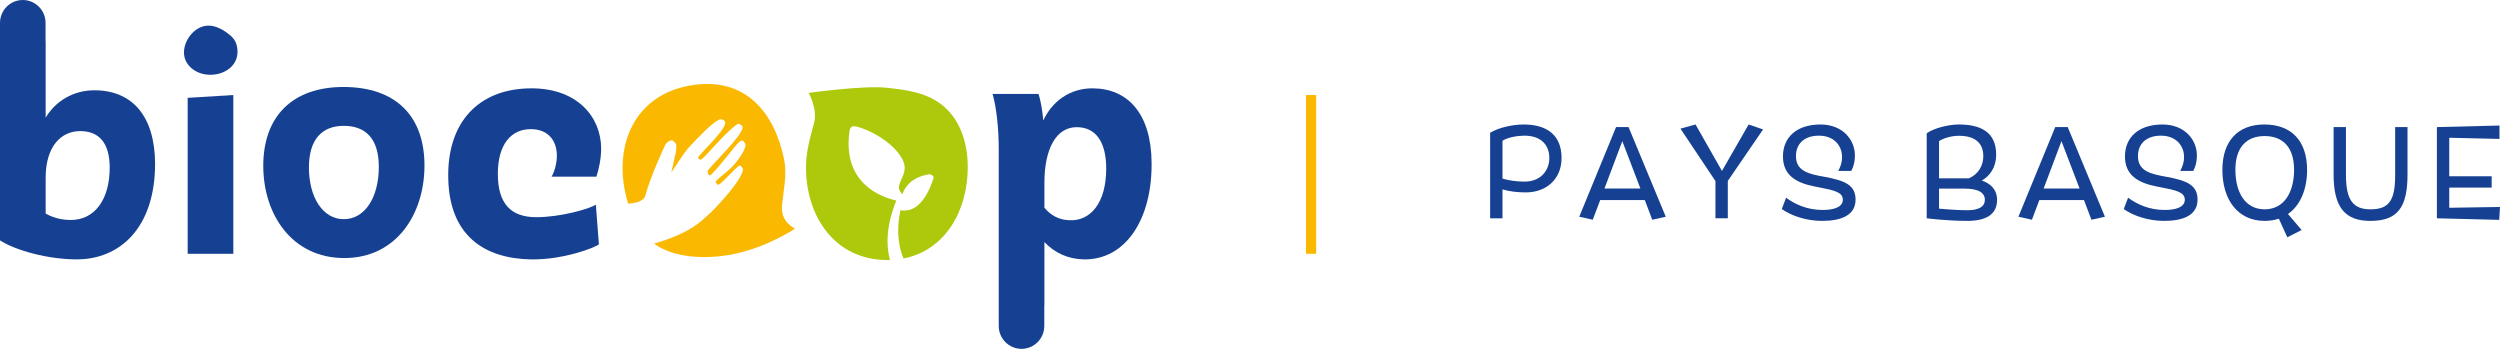
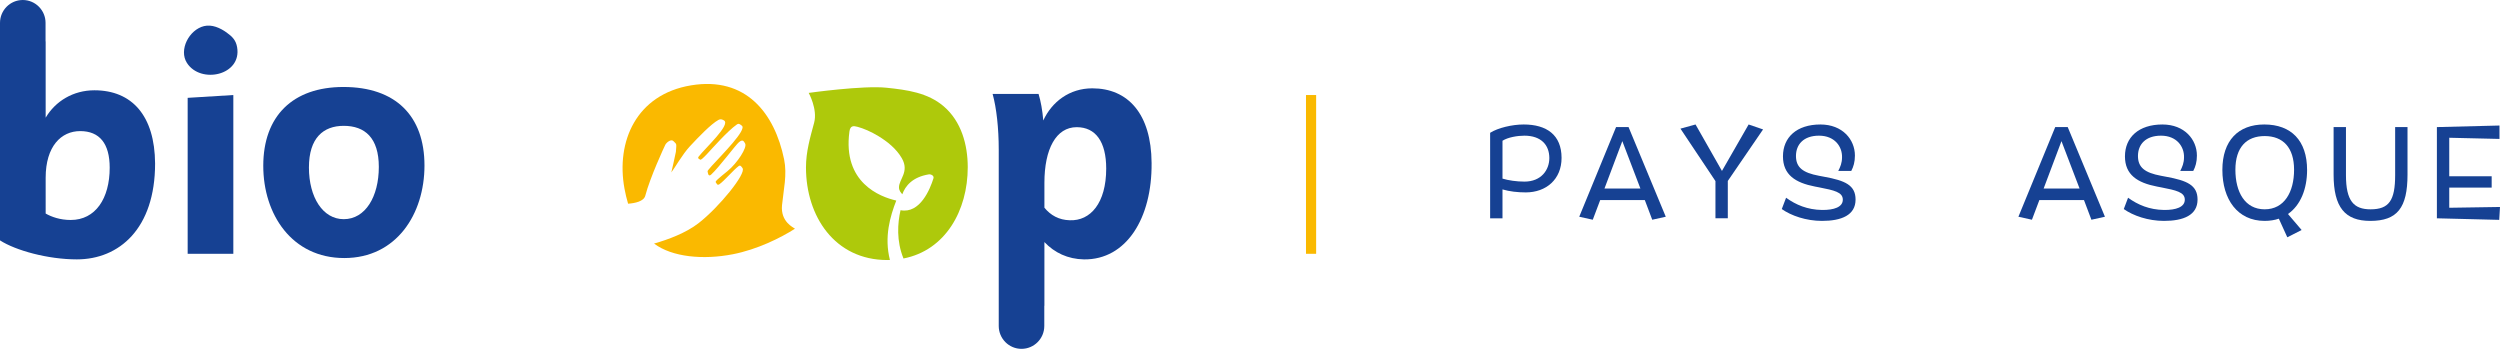
<svg xmlns="http://www.w3.org/2000/svg" version="1.1" id="Calque_1" x="0px" y="0px" width="899.995px" height="125.582px" viewBox="0 0 899.995 125.582" enable-background="new 0 0 899.995 125.582" xml:space="preserve">
-   <path fill="#164193" d="M214.706,63.594c0.895-2.719,1.704-6.54,1.704-10.062c0-11.47-8.623-21.734-25.059-21.734  c-19.152,0-30.569,12.38-29.971,32.703c0.499,20.026,12.627,28.577,29.766,28.88c11.428,0.201,22.855-4.127,24.456-5.431l-1.1-14.29  c-1.904,1.407-12.526,4.526-21.447,4.526c-9.027,0-13.836-4.735-13.836-15.598c0-10.664,4.809-16.098,11.829-16.098  c6.718,0,9.417,4.63,9.417,9.458c0,3.019-0.893,5.936-1.898,7.646H214.706z" />
  <path fill="#164193" d="M393.228,31.798c-8.217,0-14.54,4.832-17.648,11.572c-0.301-3.624-0.899-6.943-1.701-9.56h-16.54  c1.4,5.032,2.207,12.378,2.207,20.026v56.854v6.656c0,4.546,3.667,8.235,8.2,8.235c4.529,0,8.2-3.689,8.2-8.235v-7.263h0.04V87.143  c3.606,3.822,8.411,6.133,14.233,6.238c15.229,0.198,24.555-14.796,24.354-34.715C414.464,40.958,406.053,31.798,393.228,31.798   M385.104,79.29c-3.909-0.096-6.915-1.81-9.118-4.522v-8.959c0-12.175,4.204-20.025,11.625-20.025  c6.817,0,10.621,5.234,10.621,14.892C398.232,73.149,392.52,79.592,385.104,79.29" />
  <path fill="#164193" d="M33.982,32.504c-7.623,0-14.037,3.924-17.544,9.862V14.894l-0.064,0.009l0.026-0.009V8.238  C16.4,3.69,12.73,0,8.202,0C3.67,0,0,3.69,0,8.238v8.667v2.567v67.064c5.612,3.624,17.238,6.842,27.662,6.842  c15.238,0,28.17-11.067,28.17-34.51C55.729,41.662,47.51,32.504,33.982,32.504 M25.458,79.193c-3.809,0-6.915-1.11-9.02-2.317  V64.001c0-11.372,5.615-16.806,12.427-16.806c7.018,0,10.626,4.528,10.626,13.182C39.491,71.447,34.38,79.193,25.458,79.193" />
  <polygon fill="#164193" points="67.558,91.366 83.997,91.366 83.997,34.211 67.558,35.222 " />
  <path fill="#164193" d="M123.641,31.313c-18.243,0-28.864,10.462-28.864,28.375c0,17.509,10.319,33.207,29.167,33.207  c18.741,0,28.867-15.803,28.867-33.31C152.81,41.674,142.388,31.313,123.641,31.313 M123.739,78.901  c-7.509,0-12.525-7.845-12.525-18.613c0-10.663,5.213-14.988,12.525-14.988c7.62,0,12.637,4.325,12.637,14.792  C136.376,70.756,131.562,78.901,123.739,78.901" />
  <path fill="#164193" d="M81.539,11.674c-2.28-1.625-5.24-2.966-8.093-2.275c-5.372,1.304-9.163,8.549-6.155,13.254  c4.937,7.711,19.848,4.483,18.066-5.669C84.93,14.546,83.737,13.244,81.539,11.674" />
  <path fill="#FAB900" d="M281.526,73.863c0.549-5.599,1.896-10.951,0.75-16.51c-3.42-16.605-13.748-29.898-33.494-26.627  c-19.689,3.262-27.104,20.186-23.963,37.208c0.335,1.814,0.759,3.628,1.293,5.403c2.538-0.188,5.659-0.841,6.193-2.887  c1.728-6.582,6.796-17.53,7.205-18.329c0.397-0.797,2.088-2.224,2.949-1.297c1.146,1.233,1.121,0.542,0.862,3.834  c-0.034,0.482-1.646,7.411-1.646,7.411c1.13-1.419,3.99-6.519,6.694-9.41c3.125-3.354,7.564-7.981,10.239-9.464  c0.938-0.52,1.67-0.047,2.034,0.175c2.494,1.51-6.651,9.847-9.147,13.033c-0.538,0.692,0.494,0.982,0.609,1.08  c0.195,0.164,0.932-0.431,2.69-2.324c1.374-1.467,7.234-8.12,10.485-10.348c0.746-0.517,1.189,0,1.792,0.447  c1.883,1.406-7.064,10.335-10.788,14.423c-1.015,1.119-1.643,1.875-1.554,2.015c0.092,0.157,0.132,2.222,1.287,1.162  c2.926-2.701,8.837-10.716,10.047-11.702c1.419-1.157,1.736-0.19,2.163,0.471c0.912,1.399-2.806,7.082-6.287,9.942  c-3.191,2.61-4.66,3.767-4.24,4.101c0.252,0.201,0.439,1.243,1.268,0.674c1.821-1.256,5.063-5.167,7.026-6.61  c0.585-0.431,1.11,0.512,1.313,0.791c1.454,1.922-8.435,14.074-15.825,19.819c-4.583,3.556-10.955,5.9-16.021,7.346  c6.519,4.903,17.77,5.915,28.345,3.846c8.86-1.733,17.194-5.891,22.386-9.194C285.774,81.938,280.932,79.943,281.526,73.863" />
  <path fill="#AEC90B" d="M339.765,38.304c-5.763-4.954-13.255-5.95-20.634-6.722c-8.448-0.885-28,1.862-28,1.862  s3.26,5.882,1.956,10.729c-1.46,5.436-2.938,10.431-2.938,16.116c0,17.568,10.353,33.323,29.27,33.323  c0.317,0,0.635-0.015,0.95-0.028c-2.12-8.307,0.094-15.757,2.288-21.384c-5.885-1.343-19.354-6.445-16.868-24.833  c0.302-2.235,1.47-2.105,2.952-1.706c2.092,0.567,4.811,1.704,7.508,3.355c3.19,1.947,6.459,4.55,8.402,7.933  c2.82,4.907-1.038,7.542-1.016,10.51c0.006,1.167,0.643,1.832,1.192,2.477c1.072-2.979,3.63-6.2,9.544-7.165  c0.665-0.118,1.99,0.411,1.666,1.431c-1.197,3.83-4.803,12.815-11.851,11.474c-1.063,4.677-1.525,11.043,1.063,17.377  c15.064-2.93,23.134-17.213,23.134-32.873C348.382,52.088,346.077,43.731,339.765,38.304" />
  <rect x="470.154" y="34.209" fill="#FAB900" width="3.652" height="57.157" />
  <g>
    <path fill="#164193" d="M536.444,78.587V47.811c2.81-1.78,7.917-2.998,12.085-2.998c8.246,0,13.631,3.747,13.631,12.039   c0,7.729-5.573,12.413-12.881,12.413c-2.952,0-5.856-0.327-8.386-1.077v10.4H536.444z M548.765,48.841   c-2.438,0-5.904,0.562-7.871,1.827V64.3c2.154,0.655,5.106,1.077,7.917,1.077c6.042,0,8.946-4.216,8.946-8.479   C557.757,52.167,554.761,48.841,548.765,48.841z" />
    <path fill="#164193" d="M592.132,72.029h-16.067l-2.671,7.073l-4.871-1.077l13.256-32.275h4.496l13.398,32.275l-4.871,1.077   L592.132,72.029z M577.611,67.86h12.929l-6.51-17.051L577.611,67.86z" />
    <path fill="#164193" d="M617.559,78.587V65.189l-12.602-18.877l5.433-1.499l9.511,16.722l9.602-16.722l5.198,1.779l-12.694,18.55   v13.445H617.559z" />
    <path fill="#164193" d="M641.438,75.26l1.548-4.075c3.559,2.575,7.682,4.311,12.93,4.402c4.308,0.048,7.494-1.029,7.494-3.7   c0-2.717-3.092-3.373-8.573-4.45l-1.452-0.279c-7.027-1.359-11.523-4.218-11.523-10.869c0-6.839,4.919-11.476,13.492-11.476   c7.963,0,12.413,5.434,12.413,11.195c0,2.296-0.517,4.028-1.313,5.527h-4.683c0.748-1.452,1.358-2.904,1.358-4.918   c0.094-3.842-2.625-7.776-8.292-7.776c-5.575,0-8.292,3.186-8.292,7.307c0,4.169,2.529,6.043,8.246,7.12l1.967,0.375   c7.448,1.358,11.242,2.998,11.242,8.198c0,5.621-5.058,7.681-12.083,7.681C650.198,79.522,644.813,77.65,641.438,75.26z" />
-     <path fill="#164193" d="M693.608,78.587v-30.59c2.669-1.967,8.149-3.185,11.568-3.185c7.496,0,13.444,2.482,13.444,10.867   c0,4.591-2.248,7.589-5.152,9.322c2.998,1.031,5.479,3.137,5.479,6.979c0,5.342-4.215,7.542-10.68,7.542   C701.522,79.522,694.592,78.727,693.608,78.587z M708.783,64.206c3.467-1.499,5.202-4.638,5.202-7.964   c0-4.731-2.952-7.354-8.761-7.354c-2.998,0-5.808,0.983-7.169,1.921v13.397h10.494C708.644,64.206,708.691,64.206,708.783,64.206z    M714.546,71.933c0-2.95-3.046-4.027-7.307-4.027h-9.184v7.215c0.188,0,5.856,0.563,10.121,0.563   C712.579,75.683,714.546,74.277,714.546,71.933z" />
    <path fill="#164193" d="M750.231,72.029h-16.069l-2.669,7.073l-4.87-1.077l13.256-32.275h4.496l13.396,32.275l-4.871,1.077   L750.231,72.029z M735.71,67.86h12.928l-6.511-17.051L735.71,67.86z" />
    <path fill="#164193" d="M764.556,75.26l1.544-4.075c3.563,2.575,7.684,4.311,12.93,4.402c4.31,0.048,7.495-1.029,7.495-3.7   c0-2.717-3.092-3.373-8.573-4.45l-1.451-0.279c-7.025-1.359-11.523-4.218-11.523-10.869c0-6.839,4.919-11.476,13.489-11.476   c7.965,0,12.415,5.434,12.415,11.195c0,2.296-0.515,4.028-1.313,5.527h-4.684c0.75-1.452,1.358-2.904,1.358-4.918   c0.094-3.842-2.623-7.776-8.292-7.776c-5.572,0-8.289,3.186-8.289,7.307c0,4.169,2.529,6.043,8.241,7.12l1.97,0.375   c7.447,1.358,11.241,2.998,11.241,8.198c0,5.621-5.059,7.681-12.085,7.681C773.314,79.522,767.927,77.65,764.556,75.26z" />
    <path fill="#164193" d="M830.548,61.208c0,6.792-2.344,12.694-6.888,15.831l4.919,5.763l-5.152,2.623l-3.046-6.698   c-1.544,0.514-3.231,0.795-5.104,0.795c-9.792,0-15.225-7.775-15.225-18.361c0-10.54,5.717-16.348,15.083-16.348   C824.833,44.813,830.548,50.622,830.548,61.208z M804.737,61.114c0,8.011,3.421,14.24,10.539,14.24   c7.073,0,10.586-6.229,10.586-14.24s-3.981-12.132-10.586-12.132C808.718,48.982,804.737,53.057,804.737,61.114z" />
    <path fill="#164193" d="M866.699,45.75v17.098c0,11.992-3.702,16.675-13.396,16.675c-9.088,0-13.211-4.871-13.211-16.675V45.75   h4.45v17.285c0,9.322,2.811,12.32,8.853,12.32c6.651,0,8.854-3.186,8.854-12.32V45.75H866.699z" />
    <path fill="#164193" d="M881.727,67.531v7.263l18.269-0.283l-0.281,4.64l-22.438-0.563V45.75l22.531-0.563v4.825l-18.081-0.422   v13.866h15.271v4.075H881.727z" />
  </g>
</svg>